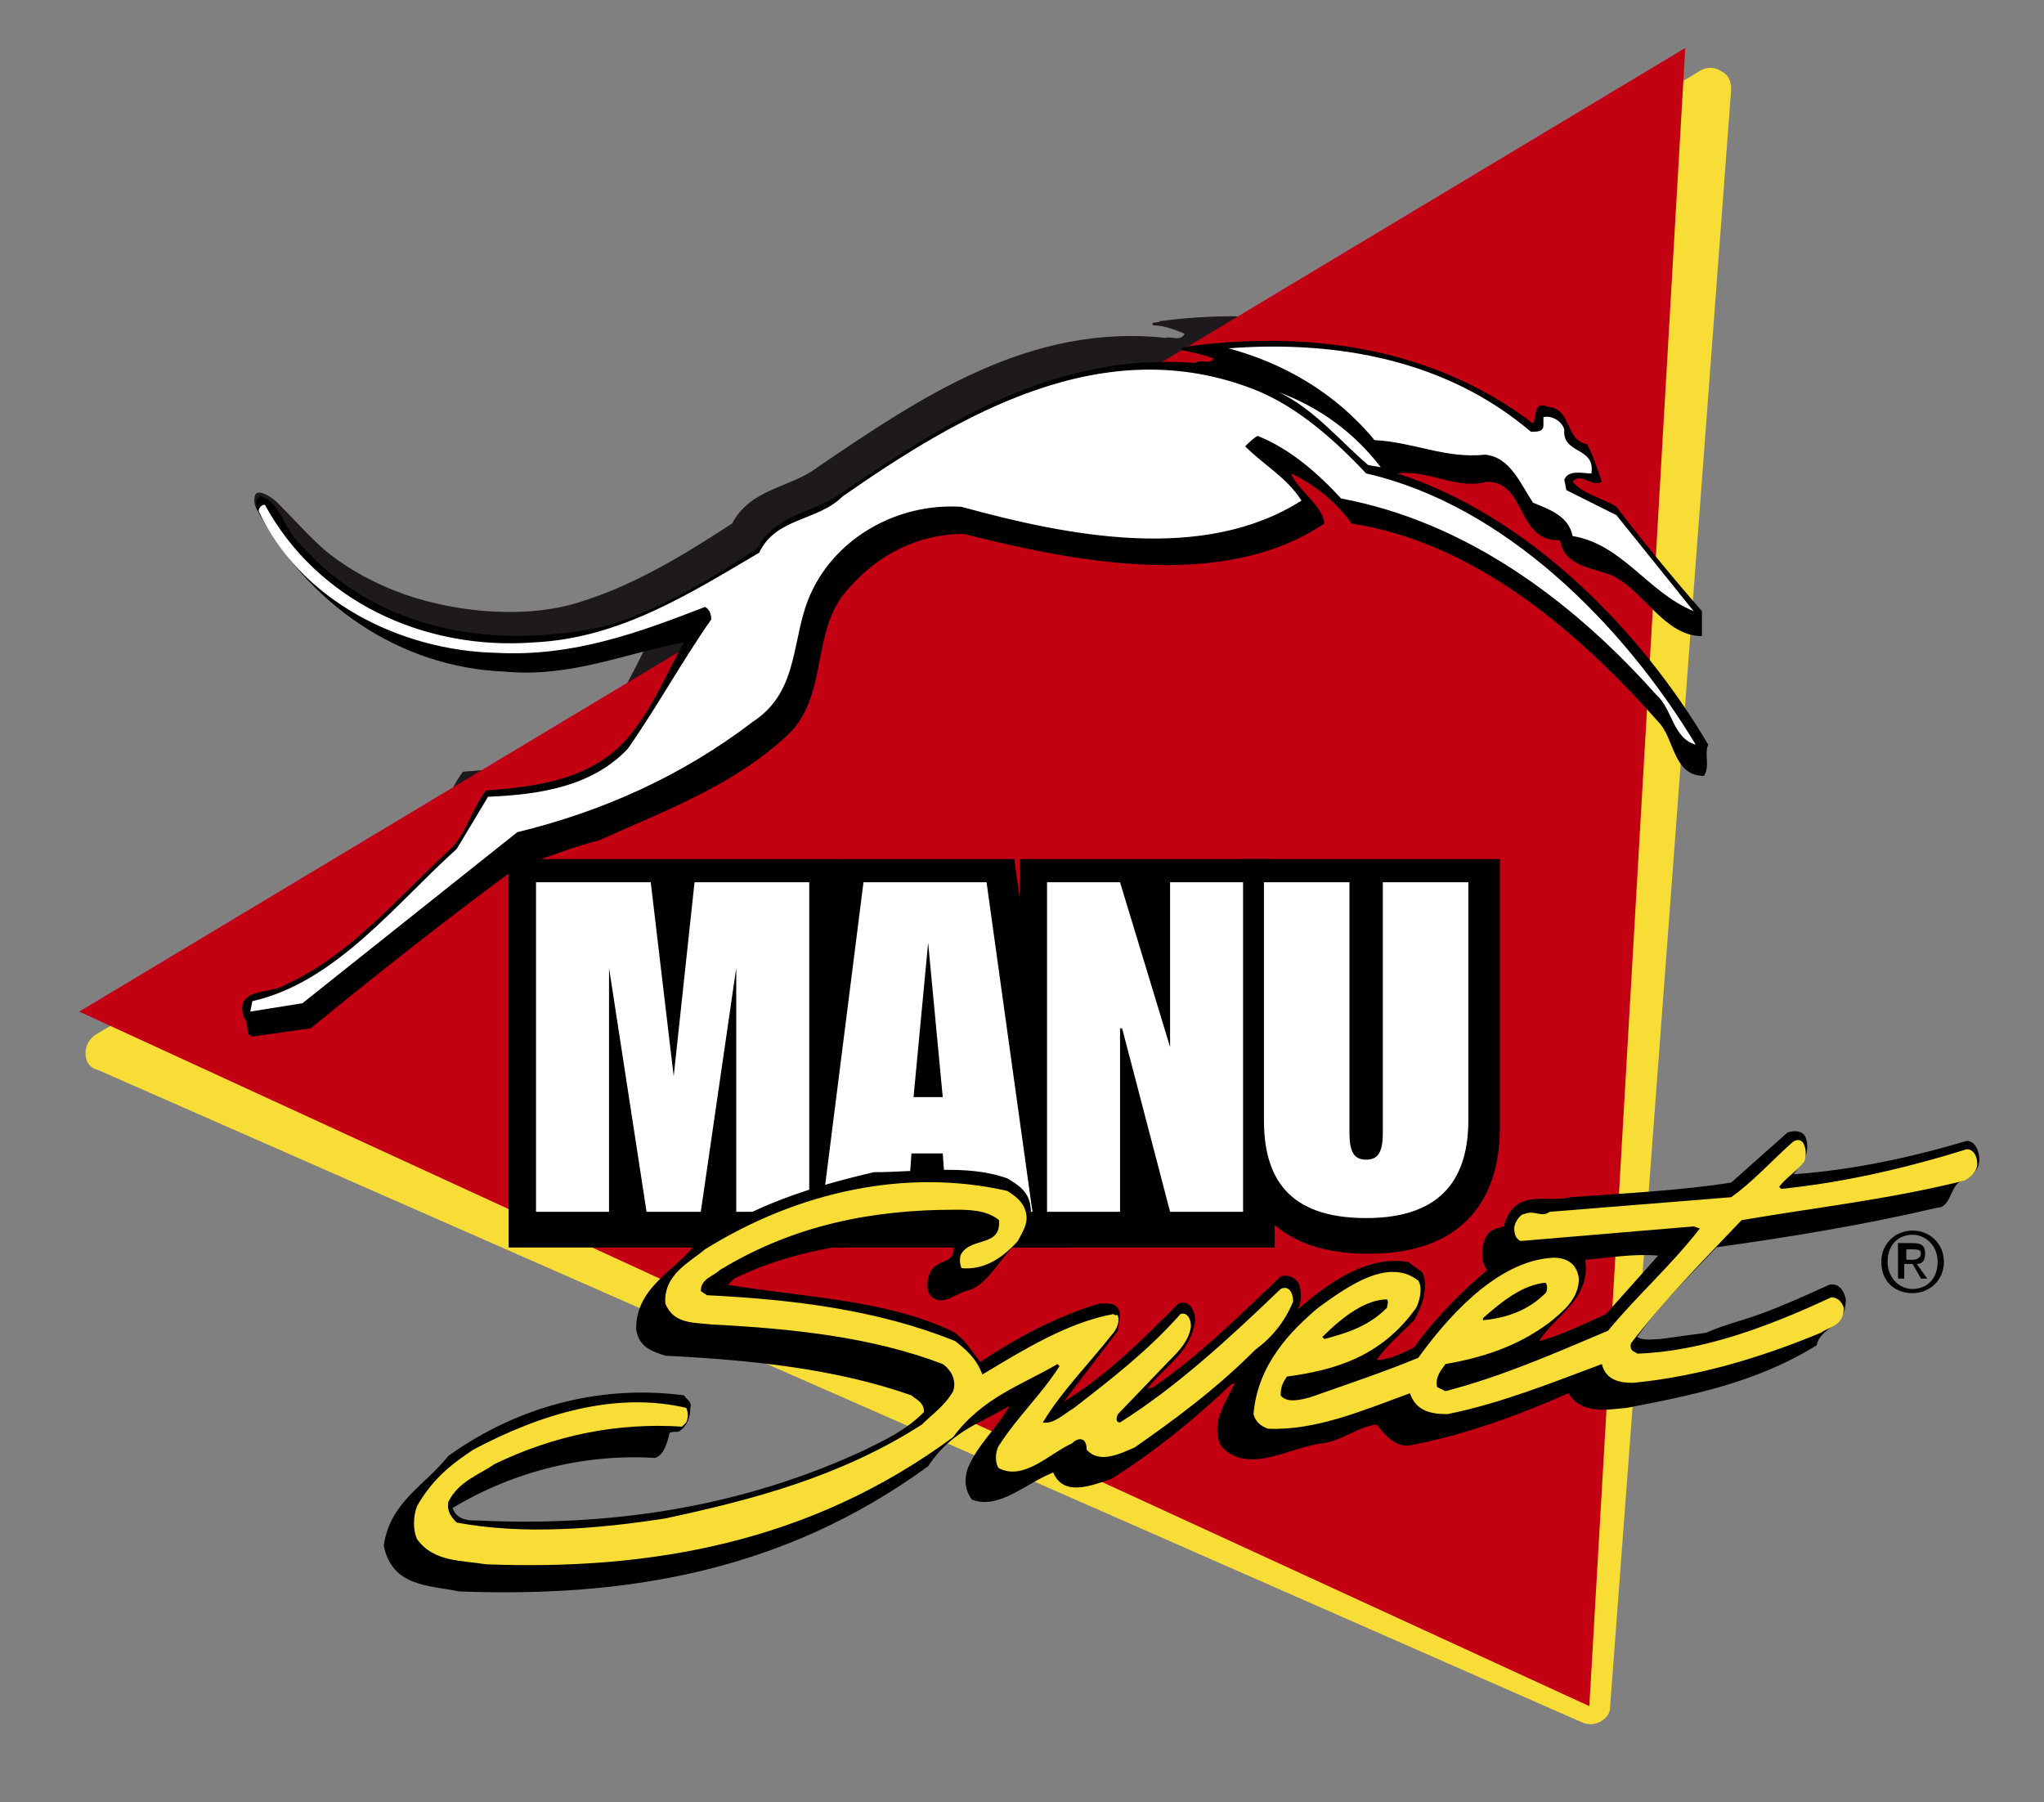
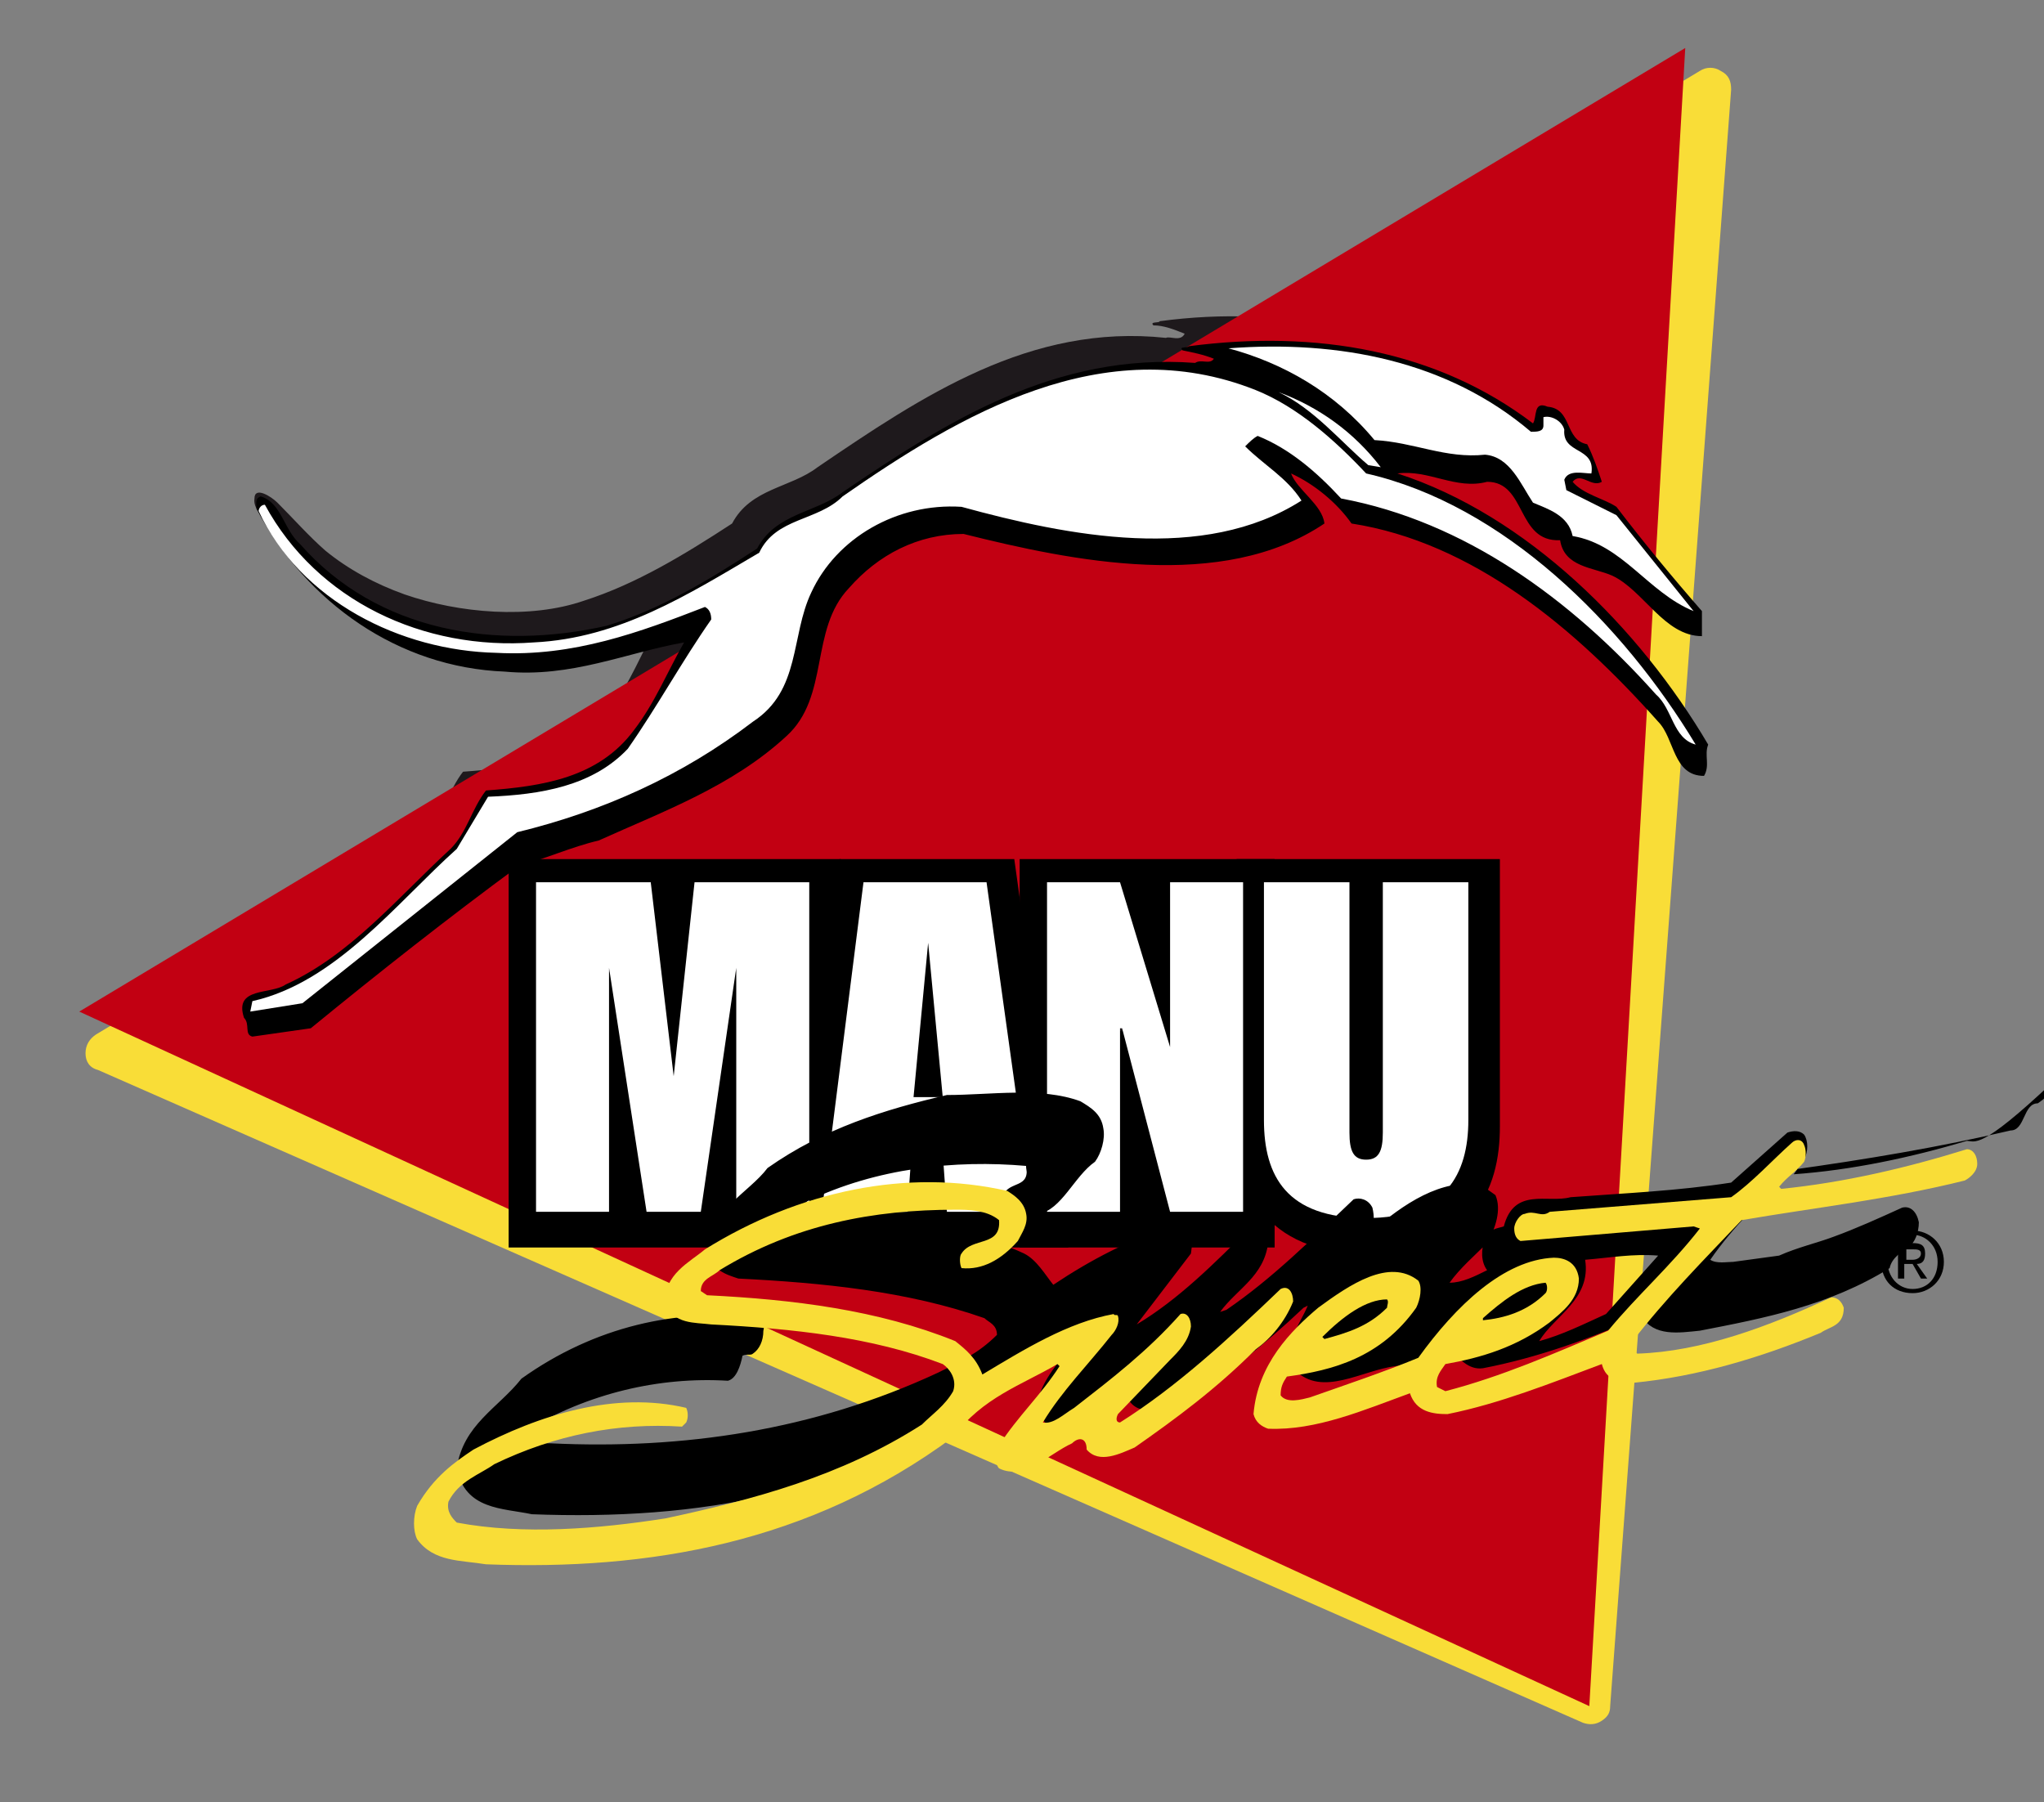
<svg xmlns="http://www.w3.org/2000/svg" version="1.1" id="Calque_1" x="0px" y="0px" viewBox="0 0 98 86.4" style="enable-background:new 0 0 98 86.4;" xml:space="preserve">
  <rect x="0" y="0" width="98" height="86.4" fill="#808080" stroke="none" />
  <style type="text/css">
	.st0{fill:#1E191C;}
	.st1{fill:#F9DD37;}
	.st2{fill:#C20012;}
	.st3{fill:none;stroke:#000000;stroke-width:2.825;}
	.st4{fill:#FFFFFF;}
</style>
  <path class="st0" d="M79.9,36c-3.1-5.9-8.3-11.7-14.4-13.9c1.4-0.2,2.7,0.9,4.2,0.6c1.9,0.1,1.3,3.1,3.4,3c0.2,1.3,1.6,1.4,2.4,1.8  c1.5,0.8,2.4,3.1,4.2,3.1c0-0.4-0.1-0.8,0-1.3c-1.4-1.7-2.7-3.5-4-5.3c-0.7-0.4-1.6-0.7-2.1-1.3c0.4-0.6,0.9,0.3,1.4,0  c-0.2-0.6-0.4-1.3-0.7-1.9c-1.1-0.3-0.6-1.9-1.8-2c-0.6-0.4-0.5,0.5-0.7,0.8c-4.5-3.8-10.2-5-16.2-4.2c0,0.1-0.5,0-0.3,0.2  c0.5,0,1,0.2,1.5,0.4c-0.2,0.4-0.7,0.1-0.9,0.2c-6.5-0.7-11.7,2.8-16.7,6.2c-1.3,1-3.2,1-4.1,2.7c-2.3,1.5-4.6,2.9-7.1,3.7  c-2.6,0.9-6,0.6-8.6-0.3c-1.4-0.5-2.7-1.2-3.8-2.1c-0.8-0.7-1.5-1.5-2.3-2.3c-0.3-0.3-1.1-0.8-1.1-0.2c-0.1,0.6,0.7,1.1,1,1.6  c0.4,0.6,0.9,1.1,1.4,1.6c2.3,2.3,5.3,3.8,8.5,4c3.1,0.4,5.8-0.8,8.5-1.3c-0.8,1.4-1.4,3-2.4,4.3c-1.6,2.4-4.3,2.7-7,2.9  c-0.7,0.9-0.9,2-1.7,2.9c-2.5,2.3-4.8,5.3-7.9,6.7c-0.7,0.6-2.4,0.1-2,1.7c0.3,0.3,0,0.8,0.4,1l2.7-0.4c3.3-2.8,6.6-5.4,10-8  c1.1-0.3,2.5-0.9,3.7-1.2c3.1-1.5,6.3-2.6,8.9-5.3c2.2-1.9,1.2-5.3,3.1-7.4c1.4-1.6,3.3-2.7,5.4-2.6c5.1,1.5,12.1,3.2,17-0.2  c-0.1-1-1.2-1.8-1.5-2.6c1,0.6,2.1,1.5,2.8,2.6c5.7,1.1,10.4,5.5,14.2,10.3c0.8,0.9,0.6,2.7,2.1,2.7C80,37,79.7,36.5,79.9,36" />
  <path class="st1" d="M4.6,49.6c-0.3,0.2-0.5,0.5-0.5,0.9c0,0.4,0.2,0.7,0.6,0.8l71.2,31.3c0.3,0.1,0.6,0.1,0.9-0.1  c0.3-0.2,0.4-0.4,0.4-0.7L83,4.3c0-0.4-0.1-0.7-0.5-0.9c-0.3-0.2-0.7-0.2-1,0L4.6,49.6z" />
  <polygon class="st2" points="3.8,48.5 80.8,2.3 76.2,81.8 " />
  <polygon class="st0" points="25.8,42.6 31.2,42.6 32.3,51.8 32.4,51.8 33.3,42.6 38.9,42.6 38.9,58.4 35.4,58.4 35.4,46.7   35.4,46.7 33.6,58.4 31,58.4 29.3,46.7 29.3,46.7 29.3,58.4 25.8,58.4 " />
  <polygon class="st3" points="25.8,42.6 31.2,42.6 32.3,51.8 32.4,51.8 33.3,42.6 38.9,42.6 38.9,58.4 35.4,58.4 35.4,46.7   35.4,46.7 33.6,58.4 31,58.4 29.3,46.7 29.3,46.7 29.3,58.4 25.8,58.4 " />
  <path class="st0" d="M43.8,52.8l0.7-7.4h0l0.7,7.4H43.8z M39.5,58.4h4.1l0.2-2.8h1.5l0.2,2.8h4.1l-2.2-15.8h-5.9L39.5,58.4z" />
  <path class="st3" d="M43.8,52.8l0.7-7.4h0l0.7,7.4H43.8z M39.5,58.4h4.1l0.2-2.8h1.5l0.2,2.8h4.1l-2.2-15.8h-5.9L39.5,58.4z" />
  <polygon class="st0" points="50.3,42.6 53.8,42.6 56.1,50.5 56.2,50.5 56.2,42.6 59.7,42.6 59.7,58.4 56.2,58.4 53.8,49.6   53.8,49.6 53.8,58.4 50.3,58.4 " />
  <polygon class="st3" points="50.3,42.6 53.8,42.6 56.1,50.5 56.2,50.5 56.2,42.6 59.7,42.6 59.7,58.4 56.2,58.4 53.8,49.6   53.8,49.6 53.8,58.4 50.3,58.4 " />
-   <path class="st0" d="M60.7,42.6h4.1v12c0,0.9,0.2,1.3,0.8,1.3c0.6,0,0.8-0.3,0.8-1.3v-12h4.1v11.4c0,2.7-1.1,4.7-4.9,4.7  c-3.8,0-4.9-2-4.9-4.7V42.6z" />
  <path class="st3" d="M60.7,42.6h4.1v12c0,0.9,0.2,1.3,0.8,1.3c0.6,0,0.8-0.3,0.8-1.3v-12h4.1v11.4c0,2.7-1.1,4.7-4.9,4.7  c-3.8,0-4.9-2-4.9-4.7V42.6z" />
  <polygon class="st4" points="25.7,42.3 31.2,42.3 32.3,51.6 32.3,51.6 33.3,42.3 38.8,42.3 38.8,58.1 35.3,58.1 35.3,46.4   35.3,46.4 33.6,58.1 31,58.1 29.2,46.4 29.2,46.4 29.2,58.1 25.7,58.1 " />
  <path class="st4" d="M43.8,52.6l0.7-7.4h0l0.7,7.4H43.8z M39.4,58.1h4.1l0.2-2.8h1.5l0.2,2.8h4.1l-2.2-15.8h-5.9L39.4,58.1z" />
  <polygon class="st4" points="50.2,42.3 53.7,42.3 56.1,50.2 56.1,50.2 56.1,42.3 59.6,42.3 59.6,58.1 56.1,58.1 53.8,49.3   53.7,49.3 53.7,58.1 50.2,58.1 " />
  <path class="st4" d="M60.6,42.3h4.1v12c0,0.9,0.2,1.3,0.8,1.3c0.6,0,0.8-0.4,0.8-1.3v-12h4.1v11.4c0,2.6-1.1,4.7-4.9,4.7  c-3.8,0-4.9-2-4.9-4.7V42.3z" />
  <path d="M91.4,60.4v-0.5h0.3c0.2,0,0.4,0,0.4,0.2c0,0.2-0.2,0.3-0.4,0.3H91.4z M91.4,60.6h0.3l0.4,0.7h0.3l-0.5-0.7  c0.3,0,0.4-0.2,0.4-0.5c0-0.4-0.2-0.5-0.6-0.5h-0.7v1.7h0.3V60.6z M93.2,60.5c0-0.9-0.7-1.5-1.5-1.5c-0.8,0-1.5,0.6-1.5,1.5  c0,0.9,0.6,1.5,1.5,1.5C92.5,62,93.2,61.4,93.2,60.5 M92.9,60.5c0,0.8-0.5,1.3-1.2,1.3c-0.7,0-1.2-0.6-1.2-1.3  c0-0.8,0.5-1.3,1.2-1.3C92.3,59.2,92.9,59.7,92.9,60.5" />
-   <path d="M94.3,54.7c-2.7,0.8-5.5,1.4-8.3,1.6l0.5-0.7c0.2-0.4,0.2-0.9,0-1.2c-0.2-0.2-0.5-0.2-0.8-0.1l-2.7,2.4  c-2.6,0.4-5,0.5-7.7,0.7c-1.1,0.3-2.7-0.5-3.2,1.4c-0.3,0.1-0.7,0.1-0.9,0.6c-0.2,0.5-0.2,1.1,0.1,1.5c-1.2,1-2.5,2.3-3.5,3.7  c-0.6,0.3-1.2,0.6-1.8,0.6c0.5-0.7,1.2-1.3,1.8-1.9c0.4-0.7,0.7-1.6,0.4-2.3l-0.7-0.5c-1.9-0.3-3.7,0.9-5.3,2.3  c0.2-0.3,0.2-0.8,0.1-1.2c-0.2-0.4-0.6-0.5-0.9-0.4c-2,1.9-3.9,3.8-6.1,5.3l-0.3,0.1c0.8-1.1,2.1-1.7,2.3-3.3c0-0.5-0.3-1-0.8-0.8  c-1.8,1.8-3.5,3.5-5.5,4.7l0,0l2.6-3.4l0.1-0.8c-0.1-0.6-0.6-0.5-1-0.5c-2,0.6-3.9,1.6-5.7,2.8c-0.4-0.5-0.8-1.2-1.4-1.5  c-3.2-1.5-7.1-1.6-10.7-2.2l0.3-0.3c3.3-1.6,7.1-2,10.5-1.7c0.2,1.1-0.8,0.7-1.1,1.4c-0.2,0.4-0.2,1,0.1,1.2c0.5,0.4,1-0.1,1.6-0.3  c1.1-0.2,1.7-1.8,2.7-2.5c0.3-0.4,0.5-1.1,0.4-1.6c-0.1-0.7-0.6-1-1.1-1.3c-1.9-0.7-4.3-0.3-6.4-0.3c-3,0.7-5.9,1.6-8.6,3.5  c-0.9,1.2-2.8,2-2.8,4c0.1,0.9,0.8,1.1,1.4,1.3c4,0.2,8.1,0.6,11.8,1.9c0.2,0.2,0.6,0.3,0.6,0.8c-0.9,0.9-1.8,1.3-2.8,1.8  c-6,2.8-12.3,3.7-18.6,3.4c-0.4,0-1,0-1.2-0.6c3-1.8,6.4-2.6,9.7-2.4c0.4-0.1,0.6-0.7,0.7-1.2c0.2-0.1,0.4,0,0.5-0.1  c0.3-0.2,0.5-0.6,0.5-1.1c0.1-0.3-0.2-0.4-0.3-0.6c-3.8-0.5-7.8,0.4-11.3,2.9c-1.1,1.4-2.8,2.2-3.1,4.3c0.4,2,2.2,1.9,3.6,2.2  c7.9,0.3,15.5-0.9,22.5-6c1.1-1.7,2.6-2.1,3.9-2.9c-0.6,1.1-1.5,1.8-2,3c-0.2,0.6-0.1,1.1,0.2,1.5c1.3,0.5,2.6-0.8,3.9-1.3  c0.5,1.2,1.9,0.6,2.8,0.3c1.9-1.2,3.8-2.7,5.7-4.5l0.2-0.1c-0.2,0.5-0.5,0.9-0.7,1.5c-0.2,0.5-0.2,1.2,0.1,1.6  c1.3,1.3,3.2,0,4.8-0.2c0.9-0.1,1.7-0.8,2.6-0.9c0.4,0.5,0.9,1.1,1.6,1c2.6-0.5,5.1-1.4,7.6-2.5c0.6,1,1.8,0.8,2.8,0.7  c3.1-0.6,6.2-1.2,9.1-3c0.1-0.5,0.6-0.8,0.9-1c0.3-0.2,0.5-0.7,0.5-1.2c-0.1-0.5-0.4-0.8-0.8-0.7c-1.1,0.5-2.2,1-3.3,1.4  c-0.8,0.3-1.7,0.5-2.6,0.9l-2.2,0.3c-0.3,0-0.8,0.1-1.1-0.1c1.1-1.6,2.5-2.9,3.8-4.3c3.6-0.5,7.2-1.1,10.6-1.9  c0.7,0,0.6-1.3,1.3-1.3c0.3-0.2,0.7-0.5,0.7-1C94.9,55.2,94.7,54.7,94.3,54.7 M77,63c-1.1,0.5-2.1,1-3.2,1.3c0.7-1.2,2.5-2,2.2-3.9  c1.2-0.1,2.3-0.3,3.5-0.2L77,63z" />
+   <path d="M94.3,54.7c-2.7,0.8-5.5,1.4-8.3,1.6l0.5-0.7c0.2-0.4,0.2-0.9,0-1.2c-0.2-0.2-0.5-0.2-0.8-0.1l-2.7,2.4  c-2.6,0.4-5,0.5-7.7,0.7c-1.1,0.3-2.7-0.5-3.2,1.4c-0.3,0.1-0.7,0.1-0.9,0.6c-0.2,0.5-0.2,1.1,0.1,1.5c-0.6,0.3-1.2,0.6-1.8,0.6c0.5-0.7,1.2-1.3,1.8-1.9c0.4-0.7,0.7-1.6,0.4-2.3l-0.7-0.5c-1.9-0.3-3.7,0.9-5.3,2.3  c0.2-0.3,0.2-0.8,0.1-1.2c-0.2-0.4-0.6-0.5-0.9-0.4c-2,1.9-3.9,3.8-6.1,5.3l-0.3,0.1c0.8-1.1,2.1-1.7,2.3-3.3c0-0.5-0.3-1-0.8-0.8  c-1.8,1.8-3.5,3.5-5.5,4.7l0,0l2.6-3.4l0.1-0.8c-0.1-0.6-0.6-0.5-1-0.5c-2,0.6-3.9,1.6-5.7,2.8c-0.4-0.5-0.8-1.2-1.4-1.5  c-3.2-1.5-7.1-1.6-10.7-2.2l0.3-0.3c3.3-1.6,7.1-2,10.5-1.7c0.2,1.1-0.8,0.7-1.1,1.4c-0.2,0.4-0.2,1,0.1,1.2c0.5,0.4,1-0.1,1.6-0.3  c1.1-0.2,1.7-1.8,2.7-2.5c0.3-0.4,0.5-1.1,0.4-1.6c-0.1-0.7-0.6-1-1.1-1.3c-1.9-0.7-4.3-0.3-6.4-0.3c-3,0.7-5.9,1.6-8.6,3.5  c-0.9,1.2-2.8,2-2.8,4c0.1,0.9,0.8,1.1,1.4,1.3c4,0.2,8.1,0.6,11.8,1.9c0.2,0.2,0.6,0.3,0.6,0.8c-0.9,0.9-1.8,1.3-2.8,1.8  c-6,2.8-12.3,3.7-18.6,3.4c-0.4,0-1,0-1.2-0.6c3-1.8,6.4-2.6,9.7-2.4c0.4-0.1,0.6-0.7,0.7-1.2c0.2-0.1,0.4,0,0.5-0.1  c0.3-0.2,0.5-0.6,0.5-1.1c0.1-0.3-0.2-0.4-0.3-0.6c-3.8-0.5-7.8,0.4-11.3,2.9c-1.1,1.4-2.8,2.2-3.1,4.3c0.4,2,2.2,1.9,3.6,2.2  c7.9,0.3,15.5-0.9,22.5-6c1.1-1.7,2.6-2.1,3.9-2.9c-0.6,1.1-1.5,1.8-2,3c-0.2,0.6-0.1,1.1,0.2,1.5c1.3,0.5,2.6-0.8,3.9-1.3  c0.5,1.2,1.9,0.6,2.8,0.3c1.9-1.2,3.8-2.7,5.7-4.5l0.2-0.1c-0.2,0.5-0.5,0.9-0.7,1.5c-0.2,0.5-0.2,1.2,0.1,1.6  c1.3,1.3,3.2,0,4.8-0.2c0.9-0.1,1.7-0.8,2.6-0.9c0.4,0.5,0.9,1.1,1.6,1c2.6-0.5,5.1-1.4,7.6-2.5c0.6,1,1.8,0.8,2.8,0.7  c3.1-0.6,6.2-1.2,9.1-3c0.1-0.5,0.6-0.8,0.9-1c0.3-0.2,0.5-0.7,0.5-1.2c-0.1-0.5-0.4-0.8-0.8-0.7c-1.1,0.5-2.2,1-3.3,1.4  c-0.8,0.3-1.7,0.5-2.6,0.9l-2.2,0.3c-0.3,0-0.8,0.1-1.1-0.1c1.1-1.6,2.5-2.9,3.8-4.3c3.6-0.5,7.2-1.1,10.6-1.9  c0.7,0,0.6-1.3,1.3-1.3c0.3-0.2,0.7-0.5,0.7-1C94.9,55.2,94.7,54.7,94.3,54.7 M77,63c-1.1,0.5-2.1,1-3.2,1.3c0.7-1.2,2.5-2,2.2-3.9  c1.2-0.1,2.3-0.3,3.5-0.2L77,63z" />
  <path class="st1" d="M22.7,69.5c3.2-1.7,6.8-2.8,10.2-2c0.1,0.2,0.1,0.5,0,0.7l-0.2,0.2c-3.1-0.2-6.1,0.4-9,1.8  C23,70.7,22,71,21.5,72c-0.1,0.5,0.2,0.8,0.4,1c3.2,0.6,6.8,0.3,10-0.2c4.2-0.9,8.4-2,12.3-4.5c0.5-0.5,1.1-0.9,1.5-1.6  c0.2-0.6-0.2-1.1-0.5-1.3c-3.4-1.3-7.2-1.7-11.1-1.9c-0.8-0.1-1.8,0-2.2-1c-0.1-1.4,1.2-2,1.9-2.6c4.5-2.8,9.7-3.9,14.5-2.8  c0.3,0.2,0.8,0.5,0.9,1.1c0.1,0.5-0.2,0.9-0.4,1.3c-0.8,0.9-1.7,1.4-2.7,1.3c-0.1-0.2-0.1-0.6,0-0.7c0.5-0.8,1.9-0.3,1.8-1.6  c-0.6-0.5-1.5-0.5-2.1-0.5c-3.9,0-7.7,0.7-11.3,2.9c-0.3,0.3-0.9,0.4-0.9,1l0.3,0.2c4.1,0.2,8.2,0.7,11.9,2.2c0.5,0.4,1,0.8,1.3,1.6  c2-1.2,4.1-2.5,6.3-2.9c0,0.1,0.2,0,0.2,0.1c0.1,0.3-0.1,0.7-0.3,0.9c-1.1,1.4-2.4,2.7-3.3,4.2c0.5,0.1,1-0.4,1.5-0.7  c1.8-1.4,3.5-2.7,5.1-4.5c0.3-0.1,0.5,0.2,0.5,0.6c-0.1,0.7-0.6,1.2-1,1.6l-2.5,2.6c-0.1,0.2-0.1,0.4,0.1,0.4c2.7-1.7,5.2-4,7.7-6.4  c0.4-0.2,0.6,0.2,0.6,0.6c-0.4,1-1.1,1.8-1.8,2.3c-1.9,1.9-3.8,3.3-5.8,4.7c-0.7,0.3-1.7,0.8-2.3,0.1c0-0.6-0.4-0.6-0.7-0.3  c-1.1,0.5-2.3,1.8-3.5,1.2c-0.2-0.2-0.2-0.8,0-1.1c0.9-1.4,2-2.4,2.9-3.8l-0.1-0.1c-1.7,1-3.6,1.6-5,3.5c-6.9,5.1-14.6,6.4-22.4,6.1  c-1.2-0.2-2.5-0.1-3.3-1.2c-0.2-0.4-0.2-1.1,0-1.6C20.8,70.8,21.8,70.1,22.7,69.5" />
  <path class="st1" d="M63.2,62.7c1.5-1.1,3.4-2.4,4.8-1.3c0.2,0.3,0.1,0.9-0.1,1.3c-1.7,2.4-4,3-6.2,3.3c-0.2,0.3-0.3,0.5-0.3,0.9  c0.3,0.4,1,0.2,1.4,0.1c1.7-0.6,3.5-1.2,5.2-1.9c1.8-2.5,4.1-4.7,6.5-4.8c0.5,0,1.1,0.2,1.2,1c0,1-0.8,1.6-1.4,2.1  c-1.6,1.2-3.3,1.7-5,2c-0.2,0.3-0.5,0.6-0.4,1.1l0.4,0.2c2.7-0.7,5.2-1.8,7.8-2.9c1.4-1.7,3-3.1,4.4-4.9l-0.3-0.1l-8.3,0.7  c-0.2-0.1-0.3-0.3-0.3-0.6c0-0.3,0.3-0.7,0.5-0.7c0.5-0.2,0.8,0.2,1.2-0.1l8.7-0.7c1-0.7,2-1.8,2.9-2.6c0.2-0.2,0.5-0.2,0.6,0.1  c0.1,0.2,0.1,0.6,0,0.8c-0.4,0.5-0.8,0.7-1.2,1.2l0.1,0.1c3-0.3,6-1,8.9-1.9c0.3,0,0.5,0.3,0.5,0.7c0,0.4-0.4,0.7-0.6,0.8  c-3.6,0.9-7.2,1.3-10.7,1.9c-1.8,1.9-3.6,3.7-5.3,5.9c-0.1,0.4,0.2,0.4,0.3,0.5c3.1-0.1,6.3-1.3,9.3-2.7c0.3,0,0.5,0.2,0.6,0.5  c0,0.9-0.7,0.9-1.1,1.2c-2.9,1.2-5.9,2.1-9,2.4c-0.6,0-1.3-0.1-1.5-0.9c-2.4,0.9-4.9,1.9-7.4,2.4c-0.7,0-1.5-0.1-1.8-1  c-2.2,0.8-4.5,1.8-6.8,1.7c-0.3-0.1-0.6-0.3-0.7-0.7C60.3,65.4,61.9,63.8,63.2,62.7" />
  <path d="M66.5,62.3c0.1,0.1,0,0.3,0,0.4c-0.9,0.9-1.9,1.2-3,1.5l-0.1-0.1C64.4,63.1,65.5,62.3,66.5,62.3" />
  <path d="M71.1,63.2c0.9-0.8,1.9-1.6,3-1.7c0.1,0.1,0.1,0.4,0,0.5c-0.9,0.9-2,1.2-3,1.3L71.1,63.2z" />
  <path d="M28.7,40.3c-1.3,0.3-2.6,0.9-3.8,1.2c-3.4,2.5-6.7,5.1-10,7.8l-2.8,0.4c-0.4-0.1-0.1-0.6-0.4-0.9c-0.5-1.5,1.3-1.1,2-1.6  c3.1-1.4,5.4-4.2,7.9-6.5c0.8-0.8,1-1.9,1.7-2.8c2.7-0.2,5.4-0.6,7.1-2.9c1-1.3,1.6-2.8,2.4-4.2c-2.8,0.5-5.4,1.7-8.6,1.4  c-5.1-0.2-9.5-3.3-11.9-7.8c0-0.2-0.1-0.5,0.2-0.6c1,0.3,1.1,1.6,1.9,2.3c3.7,4.2,9.4,5.1,14.7,3.9c2.6-0.8,4.9-2.2,7.2-3.7  c0.9-1.7,2.8-1.7,4.1-2.7c5-3.4,10.2-6.7,16.9-6.2c0.3-0.2,0.7,0.1,0.9-0.2c-0.5-0.2-1-0.3-1.5-0.4c-0.2-0.2,0.2-0.1,0.3-0.2  c6.1-0.8,11.9,0.2,16.5,3.7c0.2-0.3,0-1.1,0.7-0.8c1.2,0.1,0.8,1.6,1.9,1.8c0.3,0.6,0.5,1.2,0.7,1.8c-0.5,0.3-1-0.5-1.4,0  c0.5,0.6,1.5,0.8,2.1,1.2c1.3,1.7,2.7,3.4,4.1,5c0,0.5,0,0.8,0,1.2c-1.8,0-2.8-2.2-4.3-2.9c-0.9-0.4-2.3-0.4-2.5-1.7  c-2.1,0.1-1.6-2.8-3.5-2.8c-1.5,0.4-2.8-0.6-4.3-0.4c6.2,2,11.6,7.4,14.9,13c-0.2,0.5,0.1,1-0.2,1.5c-1.5,0-1.4-1.8-2.2-2.6  c-4-4.5-8.9-8.6-14.7-9.5c-0.7-1-1.8-1.9-2.9-2.4c0.3,0.8,1.5,1.5,1.6,2.4c-4.9,3.3-12.1,1.8-17.3,0.5c-2.2,0-4.1,1-5.5,2.6  c-1.9,2-0.9,5.2-3,7.1C35.1,37.7,31.8,38.9,28.7,40.3" />
  <path class="st4" d="M12.1,48c4-0.9,6.9-4.7,9.8-7.3l1.5-2.5c2.5-0.1,5-0.5,6.7-2.3c1.4-2,2.6-4.2,4-6.2c0-0.3-0.1-0.5-0.3-0.6  c-3.1,1.2-6.3,2.4-10,2.2c-4.6-0.1-9.4-2.5-11.4-6.8c0-0.1,0.1-0.3,0.3-0.3c2.5,4.6,7.6,7,12.9,6.6c4.1-0.2,7.4-2.3,10.8-4.3  c0.8-1.7,2.8-1.5,4-2.7c5.6-3.9,12.5-8,19.8-5.1c2,0.8,3.8,2.4,5.3,4c6.6,1.5,12.3,7.2,15.8,13c-1.1-0.3-1.1-1.7-1.9-2.4  c-4.1-4.6-9.2-8.3-15.1-9.4c-1.2-1.3-2.5-2.4-4-3c-0.2,0.1-0.4,0.3-0.6,0.5c0.9,0.9,2,1.5,2.7,2.6c-4.7,3-11.2,1.7-16.3,0.3  c-3.1-0.2-6,1.5-7.2,4.1c-1,2.1-0.5,4.7-2.8,6.2c-3.4,2.6-7.2,4.3-11.3,5.3l-10.3,8.2L12,48.5L12.1,48z" />
  <path class="st4" d="M73.4,20.7c0.3,0,0.6,0,0.6-0.3l0-0.4c0.4-0.1,0.9,0.2,1,0.6c-0.1,1.2,1.5,0.8,1.3,2.1c-0.4,0-1.1-0.2-1.3,0.3  l0.1,0.5l2.4,1.2l3.7,4.6c-2.2-0.9-3.4-3.2-5.8-3.6c-0.2-1-1.2-1.3-1.9-1.6c-0.6-0.9-1.1-2.2-2.3-2.3c-1.9,0.2-3.4-0.6-5.3-0.7  c-1.9-2.3-4.4-3.7-7-4.4C64.2,16.3,69.4,17.3,73.4,20.7" />
  <path class="st4" d="M66.2,22.4l-0.6-0.1c-1.3-1.1-2.6-2.7-4.3-3.5C63.2,19.5,64.9,20.7,66.2,22.4" />
</svg>